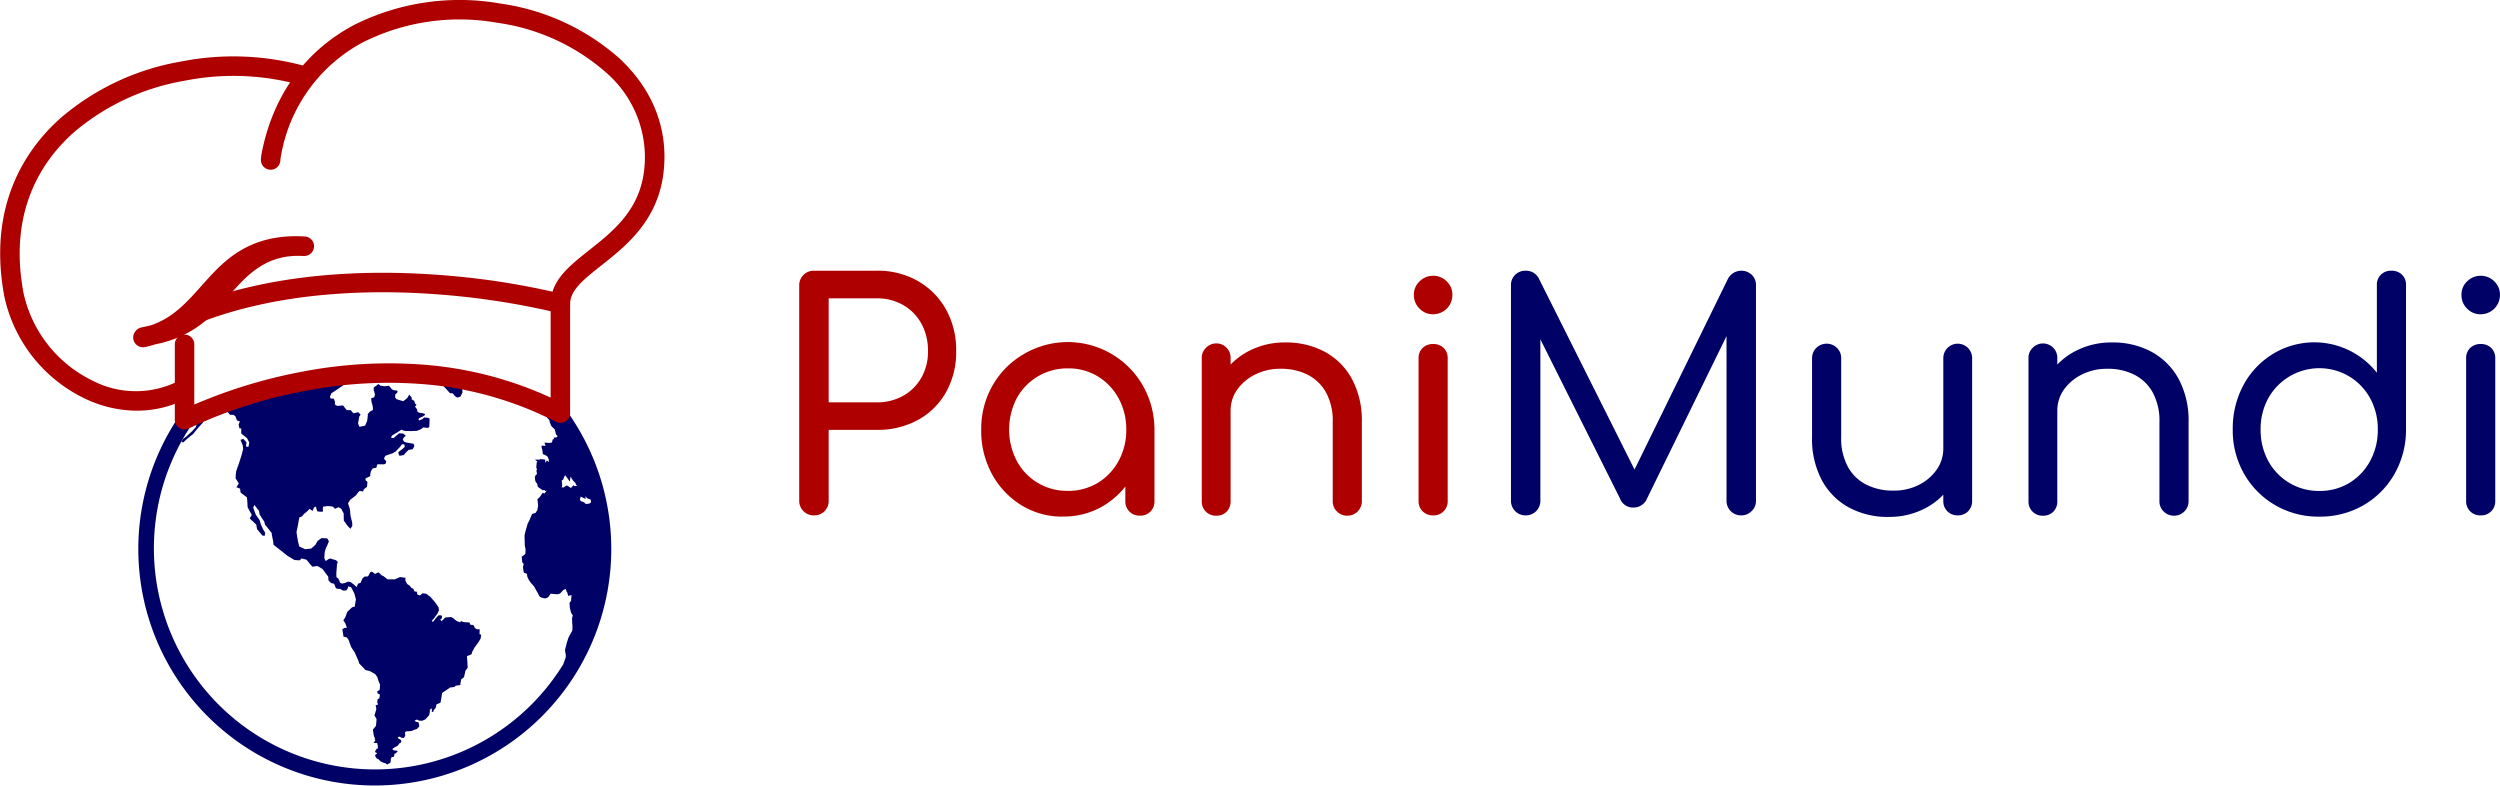
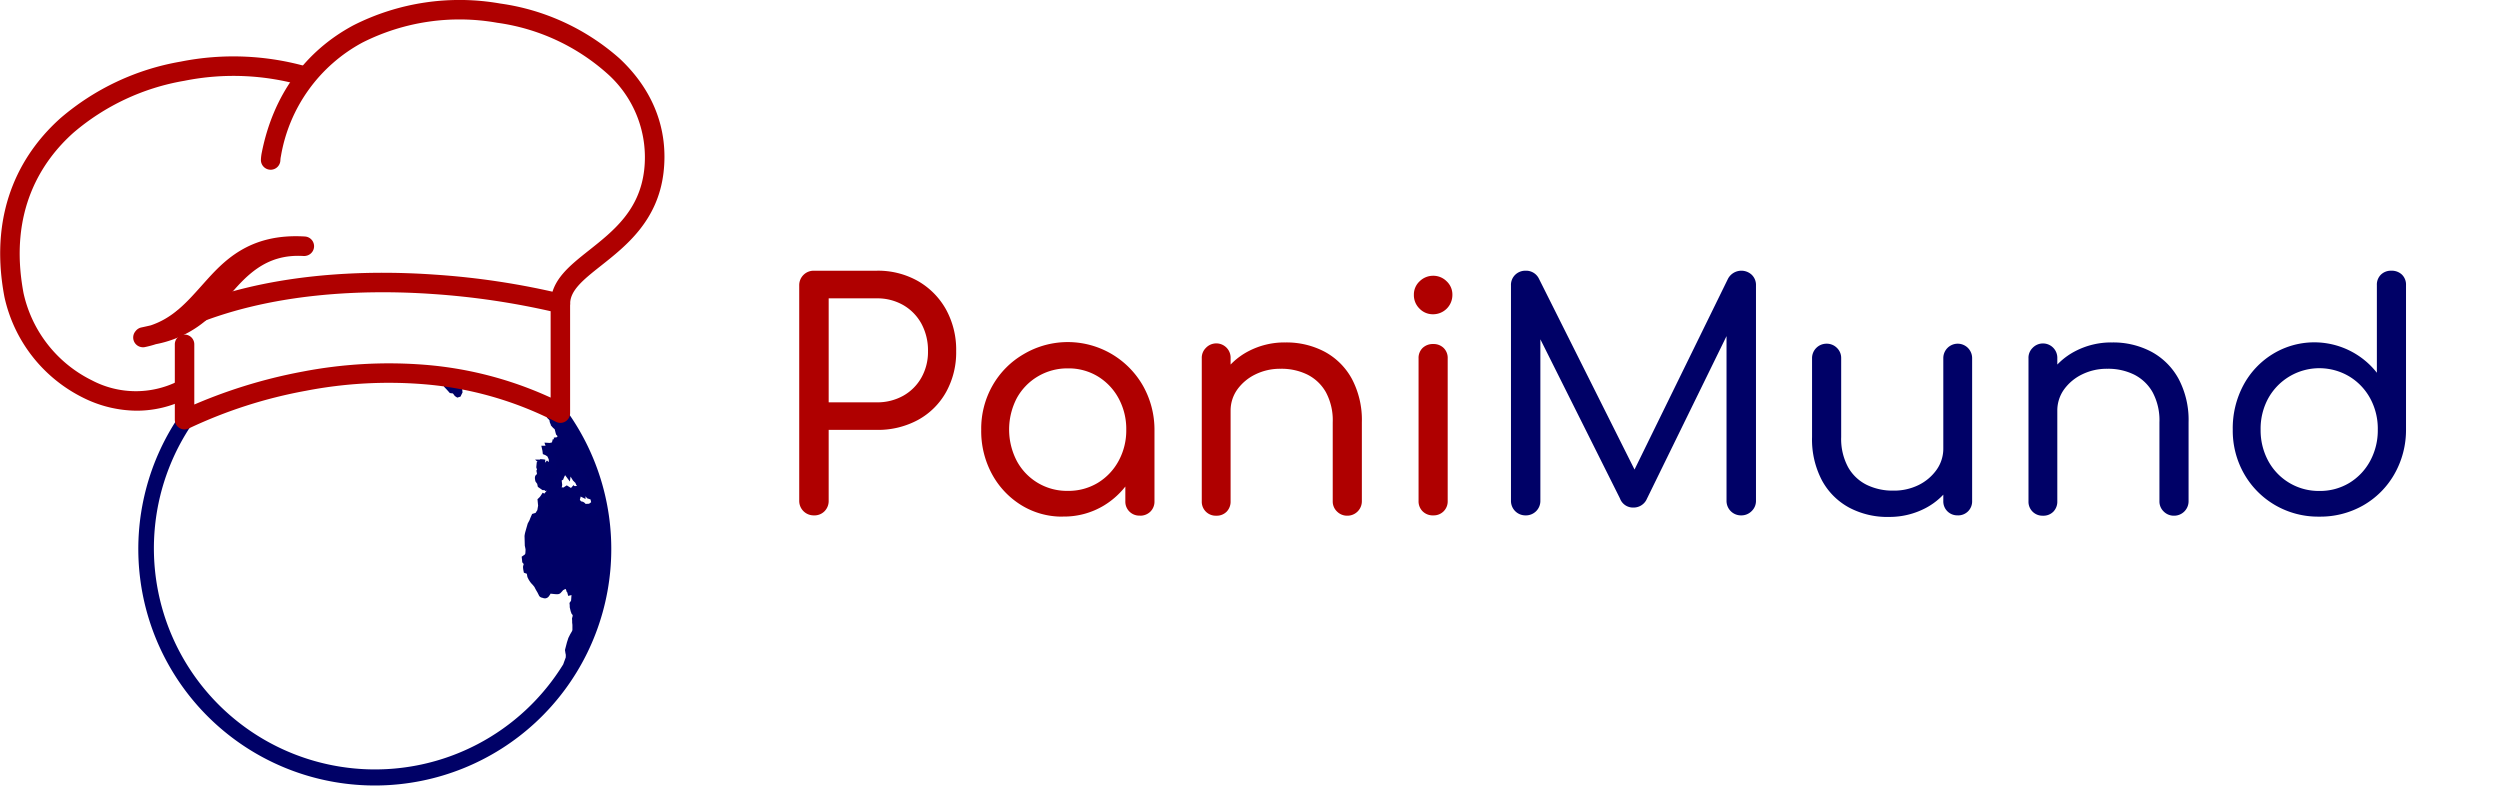
<svg xmlns="http://www.w3.org/2000/svg" width="349.375" height="109.791" viewBox="0 0 349.375 109.791">
  <g id="Component_23_1" data-name="Component 23 – 1" transform="translate(0.776 0.783)">
    <g id="Group_13792" data-name="Group 13792" transform="translate(-92.945 -27.639)">
      <path id="Path_37844" data-name="Path 37844" d="M638.492,455.657a2.019,2.019,0,0,1-2.058-2.058V423.522a2.019,2.019,0,0,1,2.058-2.058h8.756a11.325,11.325,0,0,1,5.779,1.445,10.427,10.427,0,0,1,3.918,3.962,11.684,11.684,0,0,1,1.423,5.845,11.428,11.428,0,0,1-1.4,5.692,9.97,9.97,0,0,1-3.918,3.9,11.729,11.729,0,0,1-5.8,1.4h-6.7V453.6a2.033,2.033,0,0,1-.569,1.467,1.973,1.973,0,0,1-1.488.591m2.058-15.8h6.7a7.406,7.406,0,0,0,3.721-.92,6.632,6.632,0,0,0,2.539-2.539,7.311,7.311,0,0,0,.919-3.678,7.834,7.834,0,0,0-.919-3.853,6.71,6.71,0,0,0-2.539-2.6,7.273,7.273,0,0,0-3.721-.941h-6.7Z" transform="translate(-432.574 -356.776)" fill="#af0000" />
      <path id="Path_37845" data-name="Path 37845" d="M762.529,491.157a10.837,10.837,0,0,1-5.823-1.6,11.571,11.571,0,0,1-4.094-4.334,12.6,12.6,0,0,1-1.51-6.2,12.17,12.17,0,0,1,1.6-6.217,11.82,11.82,0,0,1,4.334-4.356,12.1,12.1,0,0,1,16.636,4.356,12.5,12.5,0,0,1,1.642,6.217l-1.576.394a12.131,12.131,0,0,1-1.467,5.976,11.2,11.2,0,0,1-4.006,4.2,10.765,10.765,0,0,1-5.735,1.554m.657-3.59a7.938,7.938,0,0,0,4.2-1.116,8.06,8.06,0,0,0,2.911-3.065,8.882,8.882,0,0,0,1.073-4.356,8.975,8.975,0,0,0-1.073-4.4,8.065,8.065,0,0,0-2.911-3.065,7.856,7.856,0,0,0-4.159-1.116,8.082,8.082,0,0,0-4.2,1.116,7.994,7.994,0,0,0-2.955,3.043,9.515,9.515,0,0,0,0,8.778,7.941,7.941,0,0,0,7.114,4.181m10.069,3.459a1.947,1.947,0,0,1-2.014-2.014v-7l.832-4.2,3.24,1.226v9.982a1.959,1.959,0,0,1-.569,1.445,2.013,2.013,0,0,1-1.489.569" transform="translate(-521.807 -392.102)" fill="#af0000" />
      <path id="Path_37846" data-name="Path 37846" d="M892.059,490.871a1.947,1.947,0,0,1-2.014-2.014V468.893a1.939,1.939,0,0,1,.569-1.467,2,2,0,0,1,3.459,1.467v19.964a2,2,0,0,1-.547,1.445,1.94,1.94,0,0,1-1.466.569m18.344,0a1.99,1.99,0,0,1-1.467-.591,1.939,1.939,0,0,1-.591-1.423V477.825a8.274,8.274,0,0,0-.963-4.225,6.145,6.145,0,0,0-2.583-2.452,8.214,8.214,0,0,0-3.721-.81,7.82,7.82,0,0,0-3.546.788,6.73,6.73,0,0,0-2.517,2.1,5.049,5.049,0,0,0-.941,3.021h-2.627a9.371,9.371,0,0,1,1.4-4.925,9.634,9.634,0,0,1,3.678-3.415,10.822,10.822,0,0,1,5.21-1.248,11.4,11.4,0,0,1,5.472,1.292,9.423,9.423,0,0,1,3.809,3.787,12.265,12.265,0,0,1,1.4,6.086v11.033a2.018,2.018,0,0,1-2.014,2.014" transform="translate(-629.928 -391.946)" fill="#af0000" />
      <path id="Path_37847" data-name="Path 37847" d="M1026.332,430.008a2.569,2.569,0,0,1-1.883-.788,2.619,2.619,0,0,1-.788-1.926,2.514,2.514,0,0,1,.81-1.9,2.683,2.683,0,0,1,1.9-.766,2.634,2.634,0,0,1,1.861.766,2.518,2.518,0,0,1,.81,1.9,2.691,2.691,0,0,1-2.714,2.714m.044,28.108a2.011,2.011,0,0,1-1.488-.569,1.956,1.956,0,0,1-.569-1.445v-19.92a1.94,1.94,0,0,1,.569-1.467,2.057,2.057,0,0,1,1.488-.547,2,2,0,0,1,1.445.547,1.942,1.942,0,0,1,.569,1.467V456.1a1.947,1.947,0,0,1-2.014,2.014" transform="translate(-733.902 -359.234)" fill="#af0000" />
      <path id="Path_37848" data-name="Path 37848" d="M1086.9,455.657a2.019,2.019,0,0,1-2.057-2.058V423.522a1.973,1.973,0,0,1,.591-1.489,2.033,2.033,0,0,1,1.467-.569,1.984,1.984,0,0,1,1.839,1.095l14.1,28.151h-1.445l13.791-28.151a2.124,2.124,0,0,1,3.306-.525,1.973,1.973,0,0,1,.591,1.489V453.6a1.956,1.956,0,0,1-.613,1.467,2.016,2.016,0,0,1-1.445.591,2.019,2.019,0,0,1-2.058-2.058V429.082l.788-.087-12,24.517a2.023,2.023,0,0,1-1.795,1.051,1.937,1.937,0,0,1-1.883-1.27l-12-23.992.875-.219V453.6a2.019,2.019,0,0,1-2.058,2.058" transform="translate(-781.516 -356.776)" fill="#000167" />
      <path id="Path_37849" data-name="Path 37849" d="M1285.193,491.662a11.389,11.389,0,0,1-5.472-1.292,9.413,9.413,0,0,1-3.809-3.787,12.26,12.26,0,0,1-1.4-6.086V469.465a2.018,2.018,0,0,1,2.014-2.014,1.991,1.991,0,0,1,1.466.591,1.941,1.941,0,0,1,.591,1.423V480.5a8.29,8.29,0,0,0,.963,4.2,6.067,6.067,0,0,0,2.6,2.474,8.245,8.245,0,0,0,3.7.81,7.785,7.785,0,0,0,3.568-.788,6.7,6.7,0,0,0,2.5-2.123,5.083,5.083,0,0,0,.941-3h2.627a9.865,9.865,0,0,1-1.423,4.9,9.427,9.427,0,0,1-3.656,3.437,10.824,10.824,0,0,1-5.21,1.248m9.676-.219a1.947,1.947,0,0,1-2.014-2.014V469.465a2.014,2.014,0,1,1,4.028,0v19.964a1.946,1.946,0,0,1-2.013,2.014" transform="translate(-929.109 -392.563)" fill="#000167" />
      <path id="Path_37850" data-name="Path 37850" d="M1412.9,490.871a1.947,1.947,0,0,1-2.014-2.014V468.893a1.94,1.94,0,0,1,.569-1.467,2.005,2.005,0,0,1,3.459,1.467v19.964a2,2,0,0,1-.547,1.445,1.94,1.94,0,0,1-1.467.569m18.344,0a1.991,1.991,0,0,1-1.467-.591,1.939,1.939,0,0,1-.591-1.423V477.825a8.274,8.274,0,0,0-.963-4.225,6.144,6.144,0,0,0-2.583-2.452,8.215,8.215,0,0,0-3.721-.81,7.819,7.819,0,0,0-3.546.788,6.73,6.73,0,0,0-2.517,2.1,5.049,5.049,0,0,0-.941,3.021h-2.627a9.373,9.373,0,0,1,1.4-4.925,9.637,9.637,0,0,1,3.678-3.415,10.822,10.822,0,0,1,5.21-1.248,11.4,11.4,0,0,1,5.473,1.292,9.423,9.423,0,0,1,3.809,3.787,12.264,12.264,0,0,1,1.4,6.086v11.033a2.018,2.018,0,0,1-2.014,2.014" transform="translate(-1035.236 -391.946)" fill="#000167" />
      <path id="Path_37851" data-name="Path 37851" d="M1551.653,455.832a11.961,11.961,0,0,1-6.151-1.6,11.811,11.811,0,0,1-4.334-4.356,12.169,12.169,0,0,1-1.6-6.217,12.753,12.753,0,0,1,1.489-6.2,11.407,11.407,0,0,1,4.072-4.334,11.123,11.123,0,0,1,14.579,2.6V423.478a1.94,1.94,0,0,1,.569-1.467,2,2,0,0,1,1.445-.547,2.059,2.059,0,0,1,1.489.547,1.943,1.943,0,0,1,.569,1.467v20.271a12.421,12.421,0,0,1-1.642,6.173,11.661,11.661,0,0,1-4.335,4.334,12.1,12.1,0,0,1-6.151,1.576m0-3.59a7.936,7.936,0,0,0,4.2-1.116,8.057,8.057,0,0,0,2.911-3.065,8.969,8.969,0,0,0,1.073-4.4,8.85,8.85,0,0,0-1.073-4.378,8.105,8.105,0,0,0-2.911-3.043,8.168,8.168,0,0,0-11.317,3.043,8.842,8.842,0,0,0-1.073,4.378,8.961,8.961,0,0,0,1.073,4.4,8.007,8.007,0,0,0,7.115,4.181" transform="translate(-1135.371 -356.776)" fill="#000167" />
-       <path id="Path_37852" data-name="Path 37852" d="M1686.315,430.008a2.569,2.569,0,0,1-1.883-.788,2.62,2.62,0,0,1-.788-1.926,2.515,2.515,0,0,1,.81-1.9,2.683,2.683,0,0,1,1.9-.766,2.634,2.634,0,0,1,1.861.766,2.517,2.517,0,0,1,.81,1.9,2.691,2.691,0,0,1-2.714,2.714m.044,28.108a2.011,2.011,0,0,1-1.489-.569,1.956,1.956,0,0,1-.569-1.445v-19.92a1.94,1.94,0,0,1,.569-1.467,2.057,2.057,0,0,1,1.489-.547,2,2,0,0,1,1.445.547,1.942,1.942,0,0,1,.569,1.467V456.1a1.947,1.947,0,0,1-2.014,2.014" transform="translate(-1247.486 -359.234)" fill="#000167" />
    </g>
    <g id="Group_13801" data-name="Group 13801" transform="translate(0 0)">
      <g id="Group_13802" data-name="Group 13802">
-         <path id="Path_37857" data-name="Path 37857" d="M201.5,373.388a4.963,4.963,0,0,0,.32-.6c.267-.338.267-.338.515-.694a5.7,5.7,0,0,0,.338-.552c.035-.249.035-.249.071-.516a.888.888,0,0,0-.231-.089c.018-.356.018-.356.018-.694a2.269,2.269,0,0,1-.338.018l-.32-.178a2.408,2.408,0,0,0-.231-.427,2.862,2.862,0,0,0-.391-.018c-.071-.16-.071-.16-.142-.338-.427-.018-.427-.018-.835-.053a3.136,3.136,0,0,1-.356-.16,1.951,1.951,0,0,1-.107.2,4.764,4.764,0,0,1-.587-.249,4.642,4.642,0,0,0-.391-.338c-.124-.071-.124-.071-.267-.16,0,0-.373.036-.516.036a2.178,2.178,0,0,0-.373.053c-.107.142-.107.142-.213.267-.142.107-.142.107-.267.214,0,0-.142-.142-.142-.214s.2-.142.2-.142a1.538,1.538,0,0,1,.018-.285,1.422,1.422,0,0,1-.071-.16,2.862,2.862,0,0,1-.391-.018,1.9,1.9,0,0,0-.267.267,4.936,4.936,0,0,0-.373.48l-.178.178a1.28,1.28,0,0,1-.16-.142c.178-.178.178-.178.338-.356.213-.32.213-.32.444-.623.107-.231.107-.231.231-.462a3.542,3.542,0,0,0-.053-.427c-.213-.338-.213-.338-.444-.658-.338-.409-.338-.409-.693-.818-.3-.231-.3-.231-.6-.445l-.5-.071c-.178.16-.178.16-.373.32-.178-.071-.178-.071-.338-.125a2.768,2.768,0,0,1-.089-.409l-.338-.036-.142-.356c-.16-.089-.16-.089-.3-.16l-.213-.285c-.2-.124-.2-.124-.373-.249-.107-.214-.107-.214-.231-.445v-.409l-.747-.107c-.355.16-.355.16-.729.32h-1.031c-.249-.2-.249-.2-.5-.409l-.355-.178s-.338-.374-.427-.374a2.081,2.081,0,0,0-.444.213c-.213-.16-.213-.16-.444-.32-.124.036-.124.036-.231.071-.16.3-.16.3-.32.587a3.83,3.83,0,0,1-.444.018l-.32.249c-.142.32-.142.32-.267.623a2.786,2.786,0,0,1-.355.125c-.107.249-.107.249-.213.48a4.84,4.84,0,0,0-.444-.409l-.391-.285-.355-.071c-.213.089-.213.089-.445.2l-.427.071c-.142-.071-.142-.071-.267-.142-.036-.142-.036-.142-.071-.267-.071-.142-.071-.142-.142-.267a1.676,1.676,0,0,1-.267-.231c-.018-.285-.018-.285-.018-.587l.071-.854a2.766,2.766,0,0,1,.018-.374,1.533,1.533,0,0,0,.124-.3,2.931,2.931,0,0,1-.249-.231c-.213-.071-.213-.071-.409-.125a3.894,3.894,0,0,0-.427-.125,2,2,0,0,0-.284.125,3.562,3.562,0,0,1-.32.231,3.953,3.953,0,0,1-.2-.391c.018-.427.018-.427.053-.836.053-.214.053-.214.107-.409a4.522,4.522,0,0,1,.231-.516c.124-.3.124-.3.249-.623a4.467,4.467,0,0,1-.231-.391l-.818-.036-.533.391c-.16.285-.16.285-.32.552-.284.267-.284.267-.587.516-.427.053-.427.053-.853.089-.409-.2-.409-.2-.8-.374l-.178-.676c-.053-.356-.053-.356-.124-.694-.035-.32-.035-.32-.089-.676.071-.3.071-.3.142-.623l.249-1.388a2.356,2.356,0,0,0,.373-.16c.142-.16.142-.16.284-.338.249-.2.249-.2.5-.409.124-.142.124-.142.267-.3.213.142.213.142.444.285a3.836,3.836,0,0,1,.2-.48l.249-.142c.036.142.036.142.071.3l.142.391a4.657,4.657,0,0,0,.675.053c.178-.018.071-.374.071-.374a2.622,2.622,0,0,0,.053-.338c.32-.036.32-.036.64-.089l.711.071.32.32c.249-.124.249-.124.48-.231a4.533,4.533,0,0,1,.391.231c.16.32.16.32.338.64,0,.516,0,.516.018,1.014l.569.783c.2.2.2.2.373.356l.249-.463c-.018-.231-.018-.231-.036-.48-.124-.463-.124-.463-.231-.925-.036-.463-.036-.463-.089-.925-.124-.374-.124-.374-.249-.765.16-.267.16-.267.32-.516l.782-.6c.107-.142.107-.142.213-.3.142-.16.142-.16.3-.32.249.036.249.036.515.071a1.2,1.2,0,0,1,.053-.267c.231-.2.231-.2.462-.374l.071-.676a2.929,2.929,0,0,0-.249-.231l-.036-.249s.142-.089.178-.107c.053-.018.48-.231.48-.231a.947.947,0,0,0,.018-.249,3.133,3.133,0,0,1,.124-.516l.213-.32c.267-.053.267-.053.515-.089l.071-.285a1.094,1.094,0,0,0,.089-.214s.355.018.427.018h.444a2.261,2.261,0,0,0,.249-.071c.053-.16.053-.16.107-.338a3.284,3.284,0,0,1-.231-.285.469.469,0,0,1-.089-.107l.178-.391c.516-.178.516-.178,1.049-.356a4.516,4.516,0,0,1,.391-.231l.64-.676a2.28,2.28,0,0,0,.231-.338h.338a1.264,1.264,0,0,1,.071.356l-.391.356c-.249.178-.249.178-.5.374a4.257,4.257,0,0,0,.089.463c.071.018.071.018.16.036.249-.036.249-.036.515-.089l.32-.391c.178-.16.178-.16.338-.32.284-.053.284-.053.587-.107.107-.214.107-.214.231-.427-.053-.16-.053-.16-.124-.338-.249-.036-.249-.036-.516-.089-.249-.036-.249-.036-.516-.089l-.284-.107-.178-.285c.053-.142.053-.142.107-.267.16-.142.16-.142.32-.267-.178-.16-.178-.16-.373-.32l-.569-.036c-.178.16-.178.16-.373.32-.2.178-.2.178-.409.356a1.932,1.932,0,0,0-.32-.018l.071-.32.711-.427.391-.249a1.061,1.061,0,0,0,.231-.16c.249.089.249.089.516.178.373,0,.373,0,.746.018l.907-.036a5.307,5.307,0,0,0,.64-.267l.249-.213c.32.036.32.036.658.071a.854.854,0,0,0,.2-.16s.035-.836.035-.889a1.167,1.167,0,0,1,0-.249c0-.053-.267-.125-.267-.125l-.5-.036a2.931,2.931,0,0,1-.249.231l-.391.178a1.259,1.259,0,0,0-.16-.107,1.924,1.924,0,0,0,.107-.2,3.358,3.358,0,0,1,.444-.2c.2-.124.2-.124.373-.249v-.142c-.2-.071-.2-.071-.373-.124l-.355-.036a2.836,2.836,0,0,1-.32-.142.608.608,0,0,1-.018-.178l-.071-.214c-.124-.16-.124-.16-.249-.338l.213-.249c-.124-.107-.124-.107-.231-.2a2.613,2.613,0,0,0-.089-.356,3.141,3.141,0,0,1-.356-.214.674.674,0,0,1,0-.267,2.328,2.328,0,0,1-.355-.409,2.923,2.923,0,0,1-.284.516c-.267.214-.267.214-.551.427-.48-.142-.48-.142-.942-.285-.107-.142-.107-.142-.2-.267,0,0,.036-.338.036-.391,0-.071.249-.2.249-.2l.071-.249a.892.892,0,0,1-.142-.125h-.3a1.824,1.824,0,0,1-.355-.142c-.16-.214-.16-.214-.338-.427a1.4,1.4,0,0,0-.16-.071c-.249.036-.249.036-.515.071-.3-.053-.3-.053-.587-.089-.16-.124-.16-.124-.3-.231a1.454,1.454,0,0,0-.178.16c-.231.16-.231.16-.462.338v.356c.089.3.089.3.178.587l-.107.427c-.213.053-.213.053-.409.107a3.853,3.853,0,0,0,.018.445c.071.285.071.285.16.569a2.031,2.031,0,0,0,.053.32,2.051,2.051,0,0,1-.018.338,4.037,4.037,0,0,0-.391.2c-.16.178-.16.178-.32.338a.866.866,0,0,1,0,.3c-.036.338-.036.338-.089.694l-.284.641c-.391.089-.391.089-.782.16-.107-.249-.107-.249-.2-.48l.178-.961a1.73,1.73,0,0,0,.178-.267l-.338-.338c-.32.089-.32.089-.64.16a3.025,3.025,0,0,1-.391-.445h-.569c-.267-.338-.267-.338-.515-.658l-.764.071a1.082,1.082,0,0,1-.373-.214,2.374,2.374,0,0,1,.018-.356,3.293,3.293,0,0,1-.16-.445A4.034,4.034,0,0,1,181.7,338a.9.9,0,0,0-.089-.231c.107-.249.107-.249.2-.5.444-.285.444-.285.871-.569.444-.3.444-.3.907-.623l.569-.534a4.466,4.466,0,0,0,.48-.018c.142-.142.142-.142.3-.285.089-.16.089-.16.178-.3a1.1,1.1,0,0,0-.036-.124c-.249.018-.249.018-.515.053a1.9,1.9,0,0,0-.338-.125.737.737,0,0,0-.018-.214,2.448,2.448,0,0,1,.356-.053c.213.089.213.089.444.178l.427-.035.249-.142a.933.933,0,0,0,.053-.214,2.928,2.928,0,0,0,.391-.053,1.835,1.835,0,0,1,.142.2c.142.036.142.036.267.071.249-.036.249-.036.462-.071.178-.107.178-.107.338-.2l.083-.084a58.009,58.009,0,0,0-24.507,5.976c-.024.031-.047.062-.088.12a1.329,1.329,0,0,0-.16.267s-.213.2-.249.214l-.089.2a.186.186,0,0,0,.071.053l-.036.142a.779.779,0,0,0-.124.107.685.685,0,0,1-.053.178.365.365,0,0,1,0,.2,1.608,1.608,0,0,1,.16-.089c.107-.142.107-.142.213-.267l.089-.089v.16s-.213.249-.267.3a.707.707,0,0,0-.124.214.676.676,0,0,1,.053.178c.053-.071.053-.071.124-.16a.821.821,0,0,1,.178-.089,2.027,2.027,0,0,1,.231-.089c.089-.018.089-.018.142,0l-.142.391-.515.552-.764.694c-.267.214-.267.214-.516.391a4,4,0,0,1-.2.391c.124.036.124.036.267.071.3-.285.3-.285.622-.569l.782-.64c.338-.427.338-.427.693-.854.355-.391.355-.391.711-.8a1.473,1.473,0,0,1,.107-.338c.444-.516.444-.516.907-1.032a3.259,3.259,0,0,1,.284-.178,1.389,1.389,0,0,1,.071.16l-.32.285c-.213.2-.213.2-.409.391l-.071.32a2.467,2.467,0,0,0,.355-.053l.818-.854c.036-.16.036-.16.071-.338l.284-.214a.669.669,0,0,0,.213.16,1.6,1.6,0,0,1,.053.285c.373-.124.373-.124.764-.267.124.142.124.142.249.267.178.2.178.2.356.409a4.836,4.836,0,0,1,.515.018.736.736,0,0,0,.231.178,1.534,1.534,0,0,0,.124.3,1.751,1.751,0,0,0,.089.285c.213.071.213.071.409.142-.089.249-.089.249-.178.48a2.1,2.1,0,0,1,.107.48c.142.018.142.018.267.035v.694c.391.32.391.32.8.64.16.3.16.3.32.623-.053.3-.053.3-.124.623a1.884,1.884,0,0,1-.338-.089l.071-.569-.444-.48-.391.142c.142.356.142.356.3.729l.071.534-.249.961-.356,1.1c-.2.551-.2.551-.391,1.121-.036.445-.036.445-.071.907l.462.747c-.178.267-.178.267-.355.516a3.334,3.334,0,0,1,.533.213l.071.534.889.676c.053.676.053.676.089,1.37.284.534.284.534.587,1.085-.142.231-.142.231-.3.48.462.427.462.427.924.872.053.32.053.32.107.623.373.445.373.445.747.907a2.276,2.276,0,0,0,.338.018,2.831,2.831,0,0,1,.053-.409l-.32-.534c-.124-.3-.124-.3-.267-.6-.107-.338-.107-.338-.2-.641-.267-.391-.267-.391-.533-.765-.178-.48-.178-.48-.356-.978a3.631,3.631,0,0,0,.16-.391c.32.427.32.427.658.854a4.468,4.468,0,0,0,.089.516c.32.5.32.5.64.978l.107.427c.267.32.267.32.533.658l.391.5c.053.338.053.338.107.658l.107.5c.018.231.018.231.053.5,1,.783,1,.783,2.009,1.583.462.267.462.267.907.534.373.036.373.036.729.053l.267-.267c.356.089.356.089.693.178.409.5.409.5.818.978.355-.053.355-.053.693-.107.373.213.373.213.729.427.391.534.391.534.8,1.067.018.267.018.267.036.534l.355.356.427.107a5.747,5.747,0,0,1,.231.587,1.957,1.957,0,0,0,.2.107l.48.036a1.469,1.469,0,0,0,.267.2,4.844,4.844,0,0,0,.515.018,1.476,1.476,0,0,1,.2-.267,2.143,2.143,0,0,1,.089-.32c.213.071.213.071.409.142.231.445.231.445.444.872.107.409.107.409.213.8-.089.516-.089.516-.16,1.014a2.578,2.578,0,0,1-.355.089c-.107.089-.107.089-.231.2-.213.214-.213.214-.444.427l-.284.747c-.142.231-.142.231-.284.445l.284.462.213.6h-.3c-.16.089-.16.089-.338.2.089.516.089.516.16,1.032.231.053.231.053.48.107a2.273,2.273,0,0,0,.231.338l.356,1,.5.747c.249.569.249.569.5,1.121.071.231.071.231.142.445l.871.907c.3.071.3.071.587.142.391.214.391.214.764.427l.284.391a4.394,4.394,0,0,1,.16.516c.107.267.107.267.231.534-.018.374-.018.374-.036.747-.16.107-.16.107-.338.213a.833.833,0,0,0,.036.3,2.642,2.642,0,0,1,.32.16c-.035.249-.035.249-.071.516a1.628,1.628,0,0,1-.249.125,2.855,2.855,0,0,1-.053.409c.071.178.071.178.124.338a2.827,2.827,0,0,0-.355.125,2.417,2.417,0,0,1,.107.516c-.124.445-.124.445-.267.872.16.267.16.267.3.534-.036.48-.036.48-.089.943-.213.267-.213.267-.427.516.071.462.071.462.142.907l.107.213a3.286,3.286,0,0,0,.089.445,1.777,1.777,0,0,0-.249.285l.515.036a3.764,3.764,0,0,0,.089.373,1.211,1.211,0,0,0,.036.356.765.765,0,0,0-.2.071,4.036,4.036,0,0,1-.231.356,1.22,1.22,0,0,1,.053.142,1.594,1.594,0,0,1,.231.089c0,.018-.018.089-.053.107-.036.036-.2.142-.2.142v.178c.089.16.089.16.178.3a2.266,2.266,0,0,0,.284.16.416.416,0,0,1,.124.125,1.446,1.446,0,0,1,.178.16c.178.089.178.089.373.178a.789.789,0,0,1,.142.036.627.627,0,0,0,.2.053.328.328,0,0,0,.142.125c.071.018.071.018.16.036a.3.3,0,0,1,.053-.107c.142-.053.142-.053.267-.107a.424.424,0,0,1,.053-.16,2.051,2.051,0,0,0,.018-.338,2.361,2.361,0,0,1,.124-.32,1.988,1.988,0,0,0,.32-.053.994.994,0,0,0,.053-.391.81.81,0,0,0,.249-.125l.249-.284-.32-.071a1.343,1.343,0,0,1-.249-.018.836.836,0,0,0-.178-.089c.018-.089.018-.089.035-.16a1.757,1.757,0,0,0,.356-.231c.124-.053.124-.053.284-.125a1.286,1.286,0,0,0,.142-.16.4.4,0,0,0,.071-.16,1.637,1.637,0,0,0,.231-.124.583.583,0,0,0,.107-.231l-.071-.178c-.16-.089-.16-.089-.3-.16a1.324,1.324,0,0,1-.124-.213,1.754,1.754,0,0,1,.284-.089,1.073,1.073,0,0,0,.231.16,2.172,2.172,0,0,1,.3.053,3.212,3.212,0,0,1,.231-.285c-.018-.267-.018-.267-.036-.534.089-.071.089-.071.16-.125.391-.018.391-.018.747-.053a1.988,1.988,0,0,0,.338-.16,3.888,3.888,0,0,0,.427-.125c.142-.16.142-.16.32-.338-.018-.16-.018-.16-.035-.338a.886.886,0,0,1-.053-.231,1.54,1.54,0,0,0-.409-.107l-.142-.178a2.376,2.376,0,0,0,.32-.125,2.3,2.3,0,0,1,.284.16,3.294,3.294,0,0,1,.444.018l.462-.213c.249-.285.249-.285.5-.552l.107-.463v-.3a2.711,2.711,0,0,1,.231-.214s.071.16.053.2c0,.018-.018.285-.018.285h.231a1.193,1.193,0,0,0,.053-.267c.142-.125.142-.125.249-.231.071-.267.071-.267.142-.552a5.113,5.113,0,0,0,.551-.231c.124-.676.124-.676.231-1.352.551-.374.551-.374,1.12-.765.284-.036.284-.036.587-.071a2.135,2.135,0,0,1,.213-.2,3.941,3.941,0,0,0,.6-.071c.071-.391.071-.391.124-.783.213-.16.213-.16.409-.32l.213-.925c.16-.2.16-.2.3-.391-.036-.8-.036-.8-.107-1.619.32-.125.32-.125.622-.249a2.824,2.824,0,0,0,.124-.356" transform="translate(-136.278 -283.095)" fill="#000166" />
        <path id="Path_37858" data-name="Path 37858" d="M396.5,338.48c.213.552.213.552.462,1.121.409.427.409.427.782.854.231.036.231.036.427.053.142.178.142.178.267.356a4.043,4.043,0,0,0,.356.231c.213-.071.213-.071.444-.142.142-.3.142-.3.284-.587-.036-.32-.036-.32-.053-.6l.5-.5a3.631,3.631,0,0,1-.089-.427,1.017,1.017,0,0,1,.2-.2l.038,0q-2-.437-3.945-.717c.117.186.16.258.334.554" transform="translate(-335.658 -286.311)" fill="#000166" />
        <path id="Path_37859" data-name="Path 37859" d="M183.419,367.974c0,.334,0,.521-.009.518q-.772-.371-1.538-.713.234.29.461.585l-.093-.019c-.018.018-.018.018-.036.071a2.5,2.5,0,0,1-.284-.053.683.683,0,0,1-.16.16,2.779,2.779,0,0,0,.16.409l.267.267c.071.142.071.142.16.3a.365.365,0,0,0,0,.2c.071.178.071.178.16.374a2.145,2.145,0,0,0,.284.285,1.937,1.937,0,0,0,.178-.2.528.528,0,0,0,.213.036,2.618,2.618,0,0,1,.231.142c.124.2.124.2.249.374.107.231.107.231.231.48.142.267.142.267.284.552.107.089.107.089.231.2a.3.3,0,0,0,.053-.107,1.486,1.486,0,0,1,.069-.207q.29.495.564,1a.762.762,0,0,1-.117-.153,1.421,1.421,0,0,0-.142-.107.889.889,0,0,0-.124.142.438.438,0,0,1-.16.018c-.071-.053-.071-.053-.16-.125a.131.131,0,0,0-.107.036,1.926,1.926,0,0,1-.2-.107l-.178-.249c-.089-.16-.089-.16-.2-.356a1.855,1.855,0,0,0-.053-.213s.071-.16.053-.214a1.973,1.973,0,0,1-.053-.231,1.953,1.953,0,0,0-.16-.249.83.83,0,0,1-.053-.16,1.864,1.864,0,0,0-.142-.2.139.139,0,0,0-.142-.018v.142a.9.9,0,0,0,.142.125l.071.249a.674.674,0,0,0-.267,0c.036.142.036.142.089.338l.284.32a2.785,2.785,0,0,1,.16.409l.036.249a.664.664,0,0,1-.2-.018h-.249a.3.3,0,0,0-.053.107.941.941,0,0,1-.213.053c.018.231.018.231.053.48a3.714,3.714,0,0,1-.373-.089,1.044,1.044,0,0,0-.035.338,1.468,1.468,0,0,0-.267.2l-.178.036-.142-.178a.6.6,0,0,1-.178.018,2.761,2.761,0,0,1,.089.3l-.142.142c-.231-.018-.231-.018-.48-.053a3,3,0,0,1,.053.32,1.446,1.446,0,0,1,.32.178,1.478,1.478,0,0,1,.267.2c.071.16.071.16.16.338.071.178.071.178.142.391a.348.348,0,0,1-.018.124v.214l.071.427a2.167,2.167,0,0,1-.018.356,3.341,3.341,0,0,1-.373-.018.965.965,0,0,1-.267-.16c-.053-.036-.5-.427-.5-.427a2.938,2.938,0,0,0-.391-.053,1.217,1.217,0,0,1-.231.2c-.018.178-.018.178-.036.374.053.16.053.16.124.356a.814.814,0,0,1-.089.249s.053.285.053.338-.035.374-.035.374-.178.107-.231.142c-.053.018.018.356.018.356.124.178.124.178.249.338.036.178.036.178.071.338l.355.249h.267a.85.85,0,0,1,.249.107c.071.16.071.16.142.3a.428.428,0,0,0,.213,0,2.354,2.354,0,0,1,.32-.124,3.139,3.139,0,0,1,.356.16h.249c.018-.178.018-.178.035-.374a.6.6,0,0,0,.213-.107.627.627,0,0,0,.053-.2c-.018-.142-.018-.142-.036-.3l-.107-.071-.071-.391a3.922,3.922,0,0,1,.444-.3,4.215,4.215,0,0,1,.267-.569,3.1,3.1,0,0,1-.089-.391.684.684,0,0,1,.16-.16,1.935,1.935,0,0,0,.32-.018c.089.142.089.142.16.267a1,1,0,0,1,.2.2,1.939,1.939,0,0,0,.018-.32s.018-.036.16-.036.142-.089.142-.089a.226.226,0,0,1,.107-.018c.071.107.071.107.16.231a1.707,1.707,0,0,1,.107.374.94.94,0,0,1,.178.213l.284.463.2.2a.659.659,0,0,1,.16.16l.142.32c.124.2.124.2.231.373,0,0,.036.214.036.285a.494.494,0,0,0-.018.16c-.018.071-.124.089-.124.089a.867.867,0,0,0-.213-.018l.071.214a.553.553,0,0,0,.124.16.631.631,0,0,1,.142.089l.107.053V379.3a.18.18,0,0,1,.124-.071l.036-.071v-.231a.674.674,0,0,1-.053-.178.107.107,0,0,0,.071-.018l.071.107.107.036v-.214s-.2-.391-.231-.48l-.142-.214a1.327,1.327,0,0,1-.124-.213.3.3,0,0,1-.107-.053c-.107-.071-.107-.071-.2-.124a1.971,1.971,0,0,1-.124-.285s-.3-.551-.373-.694a4.015,4.015,0,0,1-.178-.409,1.858,1.858,0,0,1-.053-.213.735.735,0,0,0-.018-.214.192.192,0,0,1,.124.036.494.494,0,0,0,.142.107.4.4,0,0,0,.089.2c.036.125.036.125.071.231.071.142.071.142.16.3a2.14,2.14,0,0,1,.107.214.484.484,0,0,0,.142.178l.16.16a1.066,1.066,0,0,1,.16.231c.107.2.107.2.231.427.018.142.018.142.036.267a1.31,1.31,0,0,1,.142.16,3.41,3.41,0,0,1,.107.374c.036.089.178.391.178.391l.107.356c.053.213.053.213.124.462.053.071.053.071.142.178l.107.036.035-.071s-.018-.125-.035-.214a.281.281,0,0,1,.053-.142.352.352,0,0,1,.018-.16,2.317,2.317,0,0,0-.213-.374.6.6,0,0,1-.018-.178.562.562,0,0,0,.053-.089c.018-.107.018-.107.036-.2a.468.468,0,0,0,.089.036l.085.085c.059.2.114.406.169.61l-.006.052.052.119q.371,1.419.609,2.887l-.021-.071a1.252,1.252,0,0,1-.267.018c-.036-.16-.036-.16-.071-.338l-.178-.036c-.124-.16-.124-.16-.267-.356a.371.371,0,0,1-.2.071c.036.374.036.374.053.712a.931.931,0,0,1-.213.053,1.614,1.614,0,0,0-.2-.178,2.1,2.1,0,0,1-.2-.214c-.107-.071-.107-.071-.231-.16a1.961,1.961,0,0,1-.107-.2.339.339,0,0,0-.462-.32,5.129,5.129,0,0,1-.373-.409,1.6,1.6,0,0,1-.142-.409,1.658,1.658,0,0,0,.124-.356,4.074,4.074,0,0,1-.053-.462c-.213-.231-.213-.231-.409-.427,0,0-.142.16-.249.16a2.041,2.041,0,0,1-.267.018c-.213-.142-.213-.142-.444-.285a.871.871,0,0,0-.231.214c-.355-.018-.355-.018-.711-.018a1.343,1.343,0,0,1-.124.214h-.373a4.028,4.028,0,0,1-.2.391c-.213-.089-.213-.089-.444-.2a1.269,1.269,0,0,0-.32-.142c-.142.16-.142.16-.284.338a3.269,3.269,0,0,0-.16.445,1.491,1.491,0,0,1-.356-.142,2.343,2.343,0,0,1-.373.445c.035.374.035.374.071.712l-.142.818a5,5,0,0,0-.373.6l-.462.142c-.142.32-.142.32-.267.658l-.249.463c-.16.552-.16.552-.32,1.121a3.3,3.3,0,0,0-.089.445c.018.64.018.64.036,1.281,0,0,.107.48.107.587s-.035.694-.035.694a3.292,3.292,0,0,0-.178.356c-.142.089-.142.089-.3.2.018.16.018.16.035.338.2.231.2.231.373.445a.553.553,0,0,0-.16.125,1.51,1.51,0,0,0-.089.3,2.841,2.841,0,0,0,.053.409s.3.107.373.142a.646.646,0,0,1,.089.231l.071.427c.018.089.107.2.124.267a3.774,3.774,0,0,0,.3.445,5.758,5.758,0,0,1,.516.6,7.4,7.4,0,0,0,.409.747s.213.409.231.462c.018.071.16.071.231.089.053.036.053.036.178.053.124-.018.16-.124.231-.231.089-.071.053-.16.071-.249,0-.107.3-.16.3-.16a.668.668,0,0,0,.2-.018s.64.071.693.071a1.327,1.327,0,0,0,.267,0c.053.018.107-.089.16-.125a3.078,3.078,0,0,0,.213-.249c.053-.107.231-.142.284-.2a4.355,4.355,0,0,1,.427-.178,2.055,2.055,0,0,0,.178-.142h.178a1.671,1.671,0,0,1,.16.214,2.051,2.051,0,0,1,.018.338,1.4,1.4,0,0,1,.089.249.565.565,0,0,1,.124.231,1.991,1.991,0,0,1,.32-.053.6.6,0,0,0,.249-.036,1.889,1.889,0,0,1,.2.338,1.653,1.653,0,0,1-.16.231l-.036.462a4.575,4.575,0,0,1-.053.516c-.089.142-.089.142-.178.267a3.028,3.028,0,0,1,.018.409l.107.462c.053.142.053.142.089.249.089.107.089.107.16.2a3.548,3.548,0,0,1,.071.373c-.018.053-.107.391-.107.391a4.361,4.361,0,0,1,.018.5l.036.32v.818a1.887,1.887,0,0,1-.124.338l-.249.427-.231.462c-.089.285-.089.285-.178.552l-.249.961a.263.263,0,0,1,.018.124,4.187,4.187,0,0,0,.089.463s0,.5-.018.551c-.018.036-.16.427-.178.48-.014.029-.156.427-.21.581a31.4,31.4,0,1,1-51.922-35.212c-.916.473-1.4.772-1.4.772l-.02-.717a32.549,32.549,0,1,0,52.547-.769" transform="translate(-105.806 -311.605)" fill="#000166" stroke="#000167" stroke-width="1" />
        <g id="Group_13803" data-name="Group 13803">
          <path id="Path_37869" data-name="Path 37869" d="M158.864,269.77a.611.611,0,0,1-.611-.611V258.623a.611.611,0,0,1,1.222,0v9.565a70.614,70.614,0,0,1,16-5.01,62.94,62.94,0,0,1,17.027-.938,51.291,51.291,0,0,1,18.271,5.013V253.4a107.818,107.818,0,0,0-17.2-2.557c-9.334-.643-22.938-.328-34.739,4.83a.611.611,0,1,1-.49-1.12c12.036-5.262,25.861-5.585,35.339-4.928a106.084,106.084,0,0,1,17.857,2.707.611.611,0,0,1,.454.59v15.32a.611.611,0,0,1-.891.543,49.937,49.937,0,0,0-18.707-5.33,61.7,61.7,0,0,0-16.7.921,66.512,66.512,0,0,0-16.555,5.322.61.61,0,0,1-.281.069" transform="translate(-133.848 -211.288)" fill="#af0000" stroke="#af0000" stroke-linecap="round" stroke-linejoin="round" stroke-width="1.5" />
          <path id="Path_37870" data-name="Path 37870" d="M125.759,232.617c4.548-.942,6.918-2.088,9.428-4.889,2.994-3.341,6.064-8.215,13.025-7.788l.041-.008c-6.961-.427-10.071,2.775-13.066,6.116-2.51,2.8-4.939,5.7-9.488,6.643Z" transform="translate(-106.5 -186.307)" fill="#af0000" stroke="#af0000" stroke-linecap="round" stroke-linejoin="round" stroke-width="1.5" />
          <path id="Path_37871" data-name="Path 37871" d="M122.31,229.918a.611.611,0,0,1-.475-.995l.06-.074a.61.61,0,0,1,.351-.214c.474-.1.922-.2,1.348-.3,3.3-1.093,5.313-3.35,7.434-5.724l.316-.353c2.706-3.02,6.073-6.78,13.558-6.318a.611.611,0,0,1,.079,1.21l-.041.008a.619.619,0,0,1-.154.01c-5.77-.351-8.742,3.147-11.365,6.236-.4.472-.78.919-1.167,1.351a14.6,14.6,0,0,1-8.319,4.755,13.724,13.724,0,0,1-1.5.4.61.61,0,0,1-.124.013" transform="translate(-103.111 -182.923)" fill="#af0000" stroke="#af0000" stroke-linecap="round" stroke-linejoin="round" stroke-width="1.5" />
          <path id="Path_37872" data-name="Path 37872" d="M279.612,42.248h-.007a.611.611,0,0,1-.6-.618c.033-2.852,2.383-4.711,5.1-6.864,3.406-2.7,7.266-5.75,7.961-11.671a16.4,16.4,0,0,0-5.518-14.257A29.777,29.777,0,0,0,270.9,1.657a30.856,30.856,0,0,0-19.273,2.829,22.988,22.988,0,0,0-11.8,16.395,4.381,4.381,0,0,0-.093.7.611.611,0,0,1-1.222-.01,5.308,5.308,0,0,1,.117-.932c1.552-7.756,5.849-13.715,12.426-17.232A32.078,32.078,0,0,1,271.09.45a31,31,0,0,1,16.293,7.5c4.533,4.248,6.572,9.535,5.9,15.291-.754,6.423-5,9.786-8.416,12.487-2.578,2.04-4.613,3.651-4.64,5.921a.611.611,0,0,1-.611.6" transform="translate(-202.076 0.001)" fill="#af0000" stroke="#af0000" stroke-linecap="round" stroke-linejoin="round" stroke-width="1.5" />
          <path id="Path_37873" data-name="Path 37873" d="M18.341,99.488a16.22,16.22,0,0,1-7.148-1.727A19.871,19.871,0,0,1,.576,84.181C-1.757,71.794,3.437,64.136,8.2,59.893a34.108,34.108,0,0,1,16.4-7.7,36.891,36.891,0,0,1,17.528.744.611.611,0,0,1-.364,1.166A35.654,35.654,0,0,0,24.83,53.4,32.893,32.893,0,0,0,9.017,60.806C4.485,64.839-.45,72.13,1.777,83.954a18.611,18.611,0,0,0,9.954,12.71,13.92,13.92,0,0,0,12.731.113.611.611,0,1,1,.557,1.087,14.558,14.558,0,0,1-6.678,1.623" transform="translate(0 -43.626)" fill="#af0000" stroke="#af0000" stroke-linecap="round" stroke-linejoin="round" stroke-width="1.5" />
        </g>
      </g>
    </g>
  </g>
</svg>